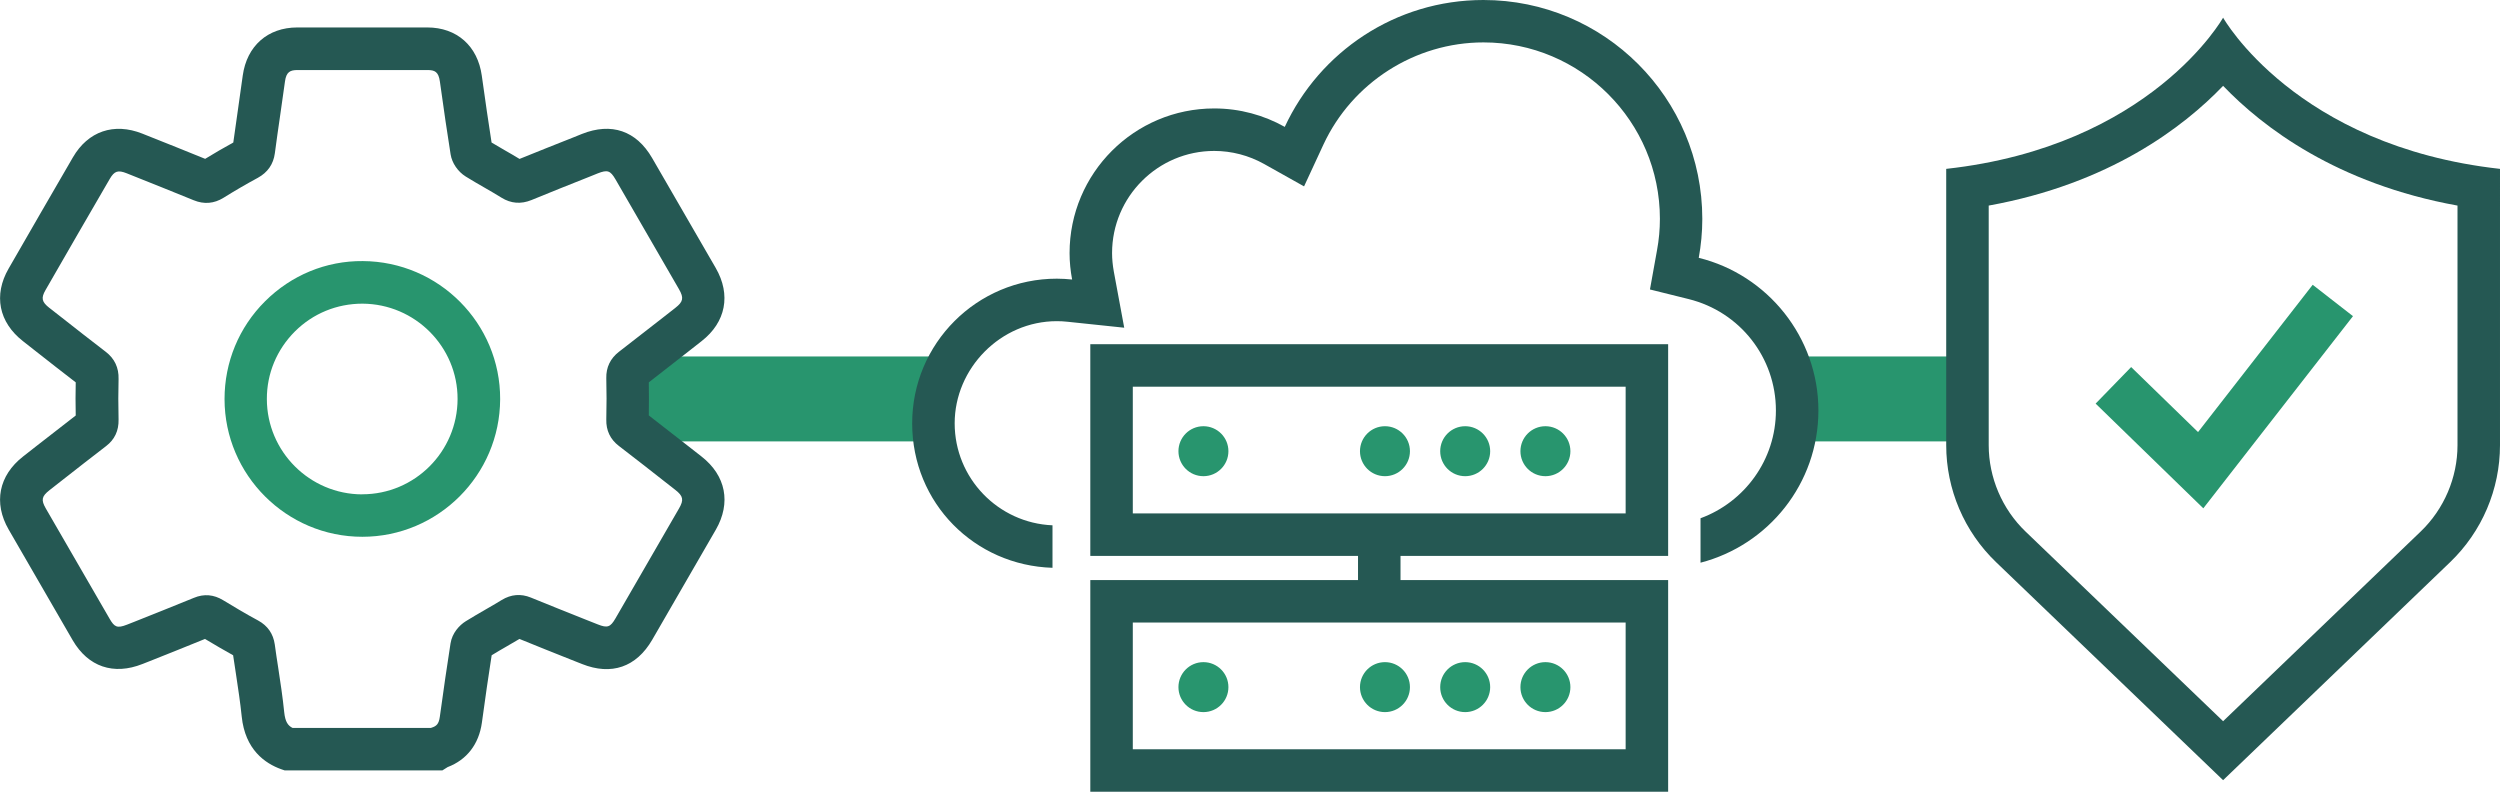
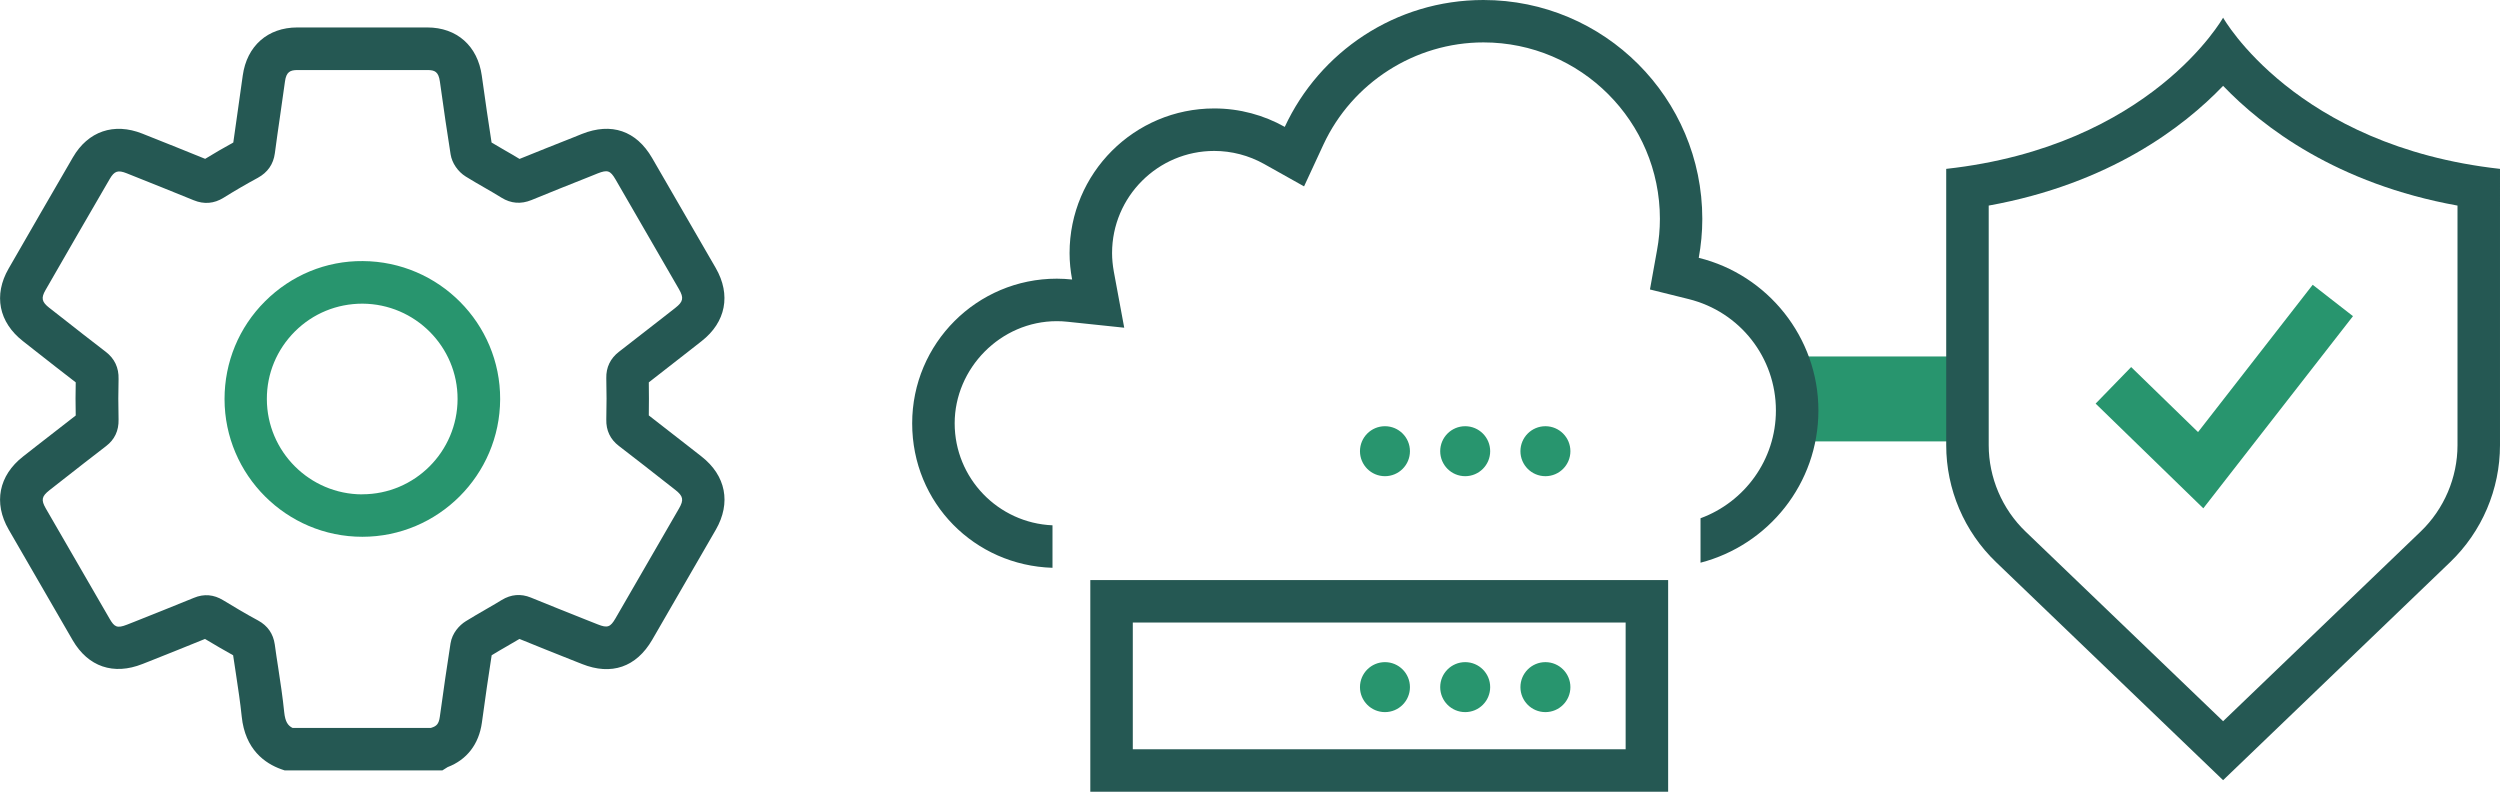
<svg xmlns="http://www.w3.org/2000/svg" id="_レイヤー_2" viewBox="0 0 294.16 93.16">
  <defs>
    <style>.cls-1{fill:#28956e;}.cls-2{fill:#255853;}</style>
  </defs>
  <g id="_レイヤー_1-2">
-     <polygon class="cls-1" points="110.63 51.94 73.86 51.94 73.86 41.94 112.67 41.94 110.8 47.93 110.63 51.94" />
    <polygon class="cls-1" points="230.58 51.94 210.8 51.94 210.16 41.94 232.03 41.94 230.58 51.94" />
    <path class="cls-2" d="m261.58,10.1c4.66,4.86,13.37,11.52,27.58,14.09v28.19c0,3.82-1.58,7.52-4.33,10.16l-23.25,22.32-23.25-22.32c-2.75-2.64-4.33-6.35-4.33-10.16v-28.19c14.21-2.57,22.92-9.23,27.58-14.09m0-8.02s-8.48,15.13-32.58,17.79v32.51c0,5.2,2.12,10.17,5.87,13.77l26.71,25.65,26.71-25.65c3.75-3.6,5.87-8.57,5.87-13.77V19.87c-24.09-2.67-32.58-17.79-32.58-17.79h0Z" />
    <polygon class="cls-1" points="259.25 59.81 246.58 47.49 250.76 43.19 258.63 50.84 272.12 33.51 276.86 37.2 259.25 59.81" />
    <path class="cls-2" d="m52.05,90.65h-18.55l-.41-.14c-1.9-.68-4.25-2.3-4.65-6.21-.17-1.66-.42-3.29-.68-5.02-.11-.73-.22-1.45-.33-2.18-1.06-.59-2.15-1.22-3.31-1.92-2.15.88-4.31,1.74-6.47,2.6l-.89.35c-3.4,1.35-6.39.33-8.21-2.8-2.52-4.34-5.03-8.68-7.53-13.02-1.81-3.14-1.17-6.36,1.7-8.6l1.57-1.23c1.54-1.2,3.07-2.4,4.62-3.59-.03-1.38-.03-2.67,0-3.9-1.61-1.24-3.21-2.49-4.81-3.75l-1.4-1.1c-2.85-2.23-3.48-5.42-1.69-8.53,2.51-4.37,5.04-8.74,7.57-13.1,1.78-3.07,4.83-4.11,8.16-2.79l.6.24c2.27.9,4.54,1.81,6.8,2.73,1.09-.67,2.2-1.31,3.31-1.92.17-1.27.36-2.55.54-3.82.19-1.35.39-2.7.57-4.05.48-3.49,2.94-5.67,6.42-5.67,5.1,0,10.2,0,15.3,0,3.47,0,5.93,2.18,6.41,5.68.42,3.03.79,5.55,1.15,7.86.52.31,1.04.61,1.57.92.58.33,1.15.66,1.72,1.01,2.11-.86,4.23-1.7,6.35-2.54l.99-.4c3.47-1.38,6.4-.38,8.26,2.83,2.5,4.31,5,8.63,7.49,12.95,1.81,3.15,1.19,6.37-1.67,8.6l-1.3,1.02c-1.63,1.28-3.27,2.56-4.91,3.83.02,1.28.02,2.58,0,3.89,1.65,1.27,3.28,2.55,4.92,3.83l1.29,1.01c2.86,2.24,3.49,5.45,1.68,8.6-2.49,4.32-4.98,8.64-7.49,12.96-1.87,3.22-4.8,4.23-8.26,2.85l-1.49-.59c-1.96-.78-3.92-1.56-5.87-2.36-.52.31-1.04.61-1.56.91-.57.33-1.15.66-1.71,1.01-.37,2.38-.75,4.98-1.15,7.93-.35,2.53-1.77,4.37-4.03,5.23h0s-.62.39-.62.39Zm-17.63-5h16.28s.06-.02.09-.03c.56-.18.84-.42.96-1.27.44-3.24.86-6.06,1.26-8.64.19-1.23,1.05-2.15,1.79-2.61.74-.46,1.5-.9,2.26-1.34.66-.38,1.32-.76,1.97-1.16,1.1-.67,2.25-.77,3.43-.29,2.12.87,4.26,1.72,6.39,2.57l1.49.59c1.13.45,1.48.33,2.08-.71,2.5-4.31,4.99-8.62,7.48-12.94.58-1,.49-1.45-.43-2.17l-1.29-1.01c-1.78-1.4-3.56-2.79-5.36-4.17-1.02-.78-1.51-1.83-1.48-3.11.04-1.64.04-3.27,0-4.86-.03-1.27.47-2.32,1.49-3.11,1.79-1.38,3.57-2.77,5.35-4.16l1.3-1.02c.91-.71,1-1.16.42-2.17-2.49-4.32-4.98-8.63-7.48-12.94-.61-1.04-.94-1.15-2.09-.7l-.99.4c-2.27.9-4.55,1.81-6.81,2.74-1.23.5-2.41.41-3.52-.28-.68-.42-1.38-.83-2.08-1.23-.71-.41-1.43-.82-2.13-1.26-.92-.57-1.62-1.59-1.78-2.61-.4-2.52-.8-5.24-1.26-8.56-.16-1.16-.6-1.36-1.47-1.36-5.09,0-10.19,0-15.28,0-.86,0-1.33.21-1.48,1.35-.19,1.36-.38,2.72-.58,4.09-.21,1.45-.42,2.9-.61,4.35-.17,1.29-.85,2.26-2,2.89-1.35.73-2.71,1.52-4.04,2.35-1.11.69-2.29.79-3.51.29-2.42-.99-4.85-1.96-7.28-2.93l-.6-.24c-1.03-.41-1.45-.27-1.99.65-2.53,4.35-5.05,8.71-7.56,13.08-.55.95-.45,1.4.44,2.1l1.41,1.1c1.74,1.37,3.48,2.73,5.24,4.08,1.03.79,1.54,1.87,1.5,3.2-.04,1.48-.04,3.04,0,4.77.03,1.3-.46,2.35-1.47,3.12-1.7,1.3-3.39,2.63-5.08,3.95l-1.57,1.23c-.93.73-1.02,1.15-.44,2.16,2.5,4.34,5.01,8.67,7.52,13,.55.94.86,1.13,2.03.67l.89-.35c2.33-.93,4.67-1.86,6.99-2.81,1.18-.49,2.33-.39,3.43.28,1.47.9,2.82,1.69,4.12,2.39,1.12.61,1.78,1.56,1.96,2.82.12.91.26,1.81.4,2.71.26,1.71.53,3.48.71,5.26.12,1.13.43,1.58,1,1.86Zm23.02-8.3s0,0,0,0c0,0,0,0,0,0Zm-.02-60.82s0,0,0,0c0,0,0,0,0,0Z" />
    <path class="cls-1" d="m42.63,63.16h0c-8.92,0-16.2-7.27-16.21-16.2,0-4.35,1.69-8.44,4.77-11.51,3.08-3.07,7.18-4.77,11.5-4.73,8.94.05,16.19,7.33,16.16,16.25-.03,8.93-7.3,16.19-16.21,16.19Zm0-5h0c6.17,0,11.19-5.02,11.21-11.2.02-6.16-5-11.2-11.19-11.23-3.01,0-5.82,1.15-7.95,3.27-2.13,2.13-3.31,4.95-3.3,7.96.01,6.17,5.04,11.2,11.22,11.21h0Z" />
-     <path class="cls-2" d="m196.28,65.41h-67.99v-24.91h67.99v24.91Zm-62.99-5h57.99v-14.91h-57.99v14.91Z" />
-     <circle class="cls-1" cx="141.6" cy="53.09" r="2.94" />
    <circle class="cls-1" cx="162.96" cy="53.09" r="2.94" />
    <circle class="cls-1" cx="172.4" cy="53.09" r="2.94" />
    <circle class="cls-1" cx="181.84" cy="53.09" r="2.94" />
    <path class="cls-2" d="m196.28,93.16h-67.99v-24.91h67.99v24.91Zm-62.99-5h57.99v-14.91h-57.99v14.91Z" />
-     <circle class="cls-1" cx="141.6" cy="80.85" r="2.94" />
    <circle class="cls-1" cx="162.96" cy="80.85" r="2.94" />
    <circle class="cls-1" cx="172.4" cy="80.85" r="2.94" />
    <circle class="cls-1" cx="181.84" cy="80.85" r="2.94" />
-     <rect class="cls-2" x="159.79" y="64.62" width="5" height="5.11" />
    <path class="cls-2" d="m199.88,30.35c.27-1.49.42-3.02.42-4.59,0-14.23-11.53-25.76-25.76-25.76-10.36,0-19.28,6.12-23.37,14.93-2.46-1.38-5.29-2.17-8.3-2.17-9.4,0-17.02,7.62-17.02,17.02,0,1.06.11,2.1.3,3.11-.59-.06-1.19-.1-1.8-.1-9.4,0-17.02,7.62-17.02,17.02s7.35,16.72,16.51,17v-5c-6.39-.27-11.51-5.54-11.51-12s5.39-12.02,12.02-12.02c.41,0,.84.02,1.27.07l6.66.7-1.22-6.58c-.14-.78-.21-1.5-.21-2.2,0-6.63,5.39-12.02,12.02-12.02,2.05,0,4.07.53,5.86,1.53l4.71,2.64,2.27-4.9c3.39-7.31,10.79-12.04,18.84-12.04,11.45,0,20.76,9.31,20.76,20.76,0,1.22-.11,2.46-.34,3.7l-.83,4.61,4.55,1.13c6.05,1.5,10.27,6.89,10.27,13.11,0,5.82-3.7,10.78-8.87,12.68v5.23c7.97-2.07,13.87-9.29,13.87-17.91s-5.99-15.97-14.07-17.96Z" />
  </g>
</svg>